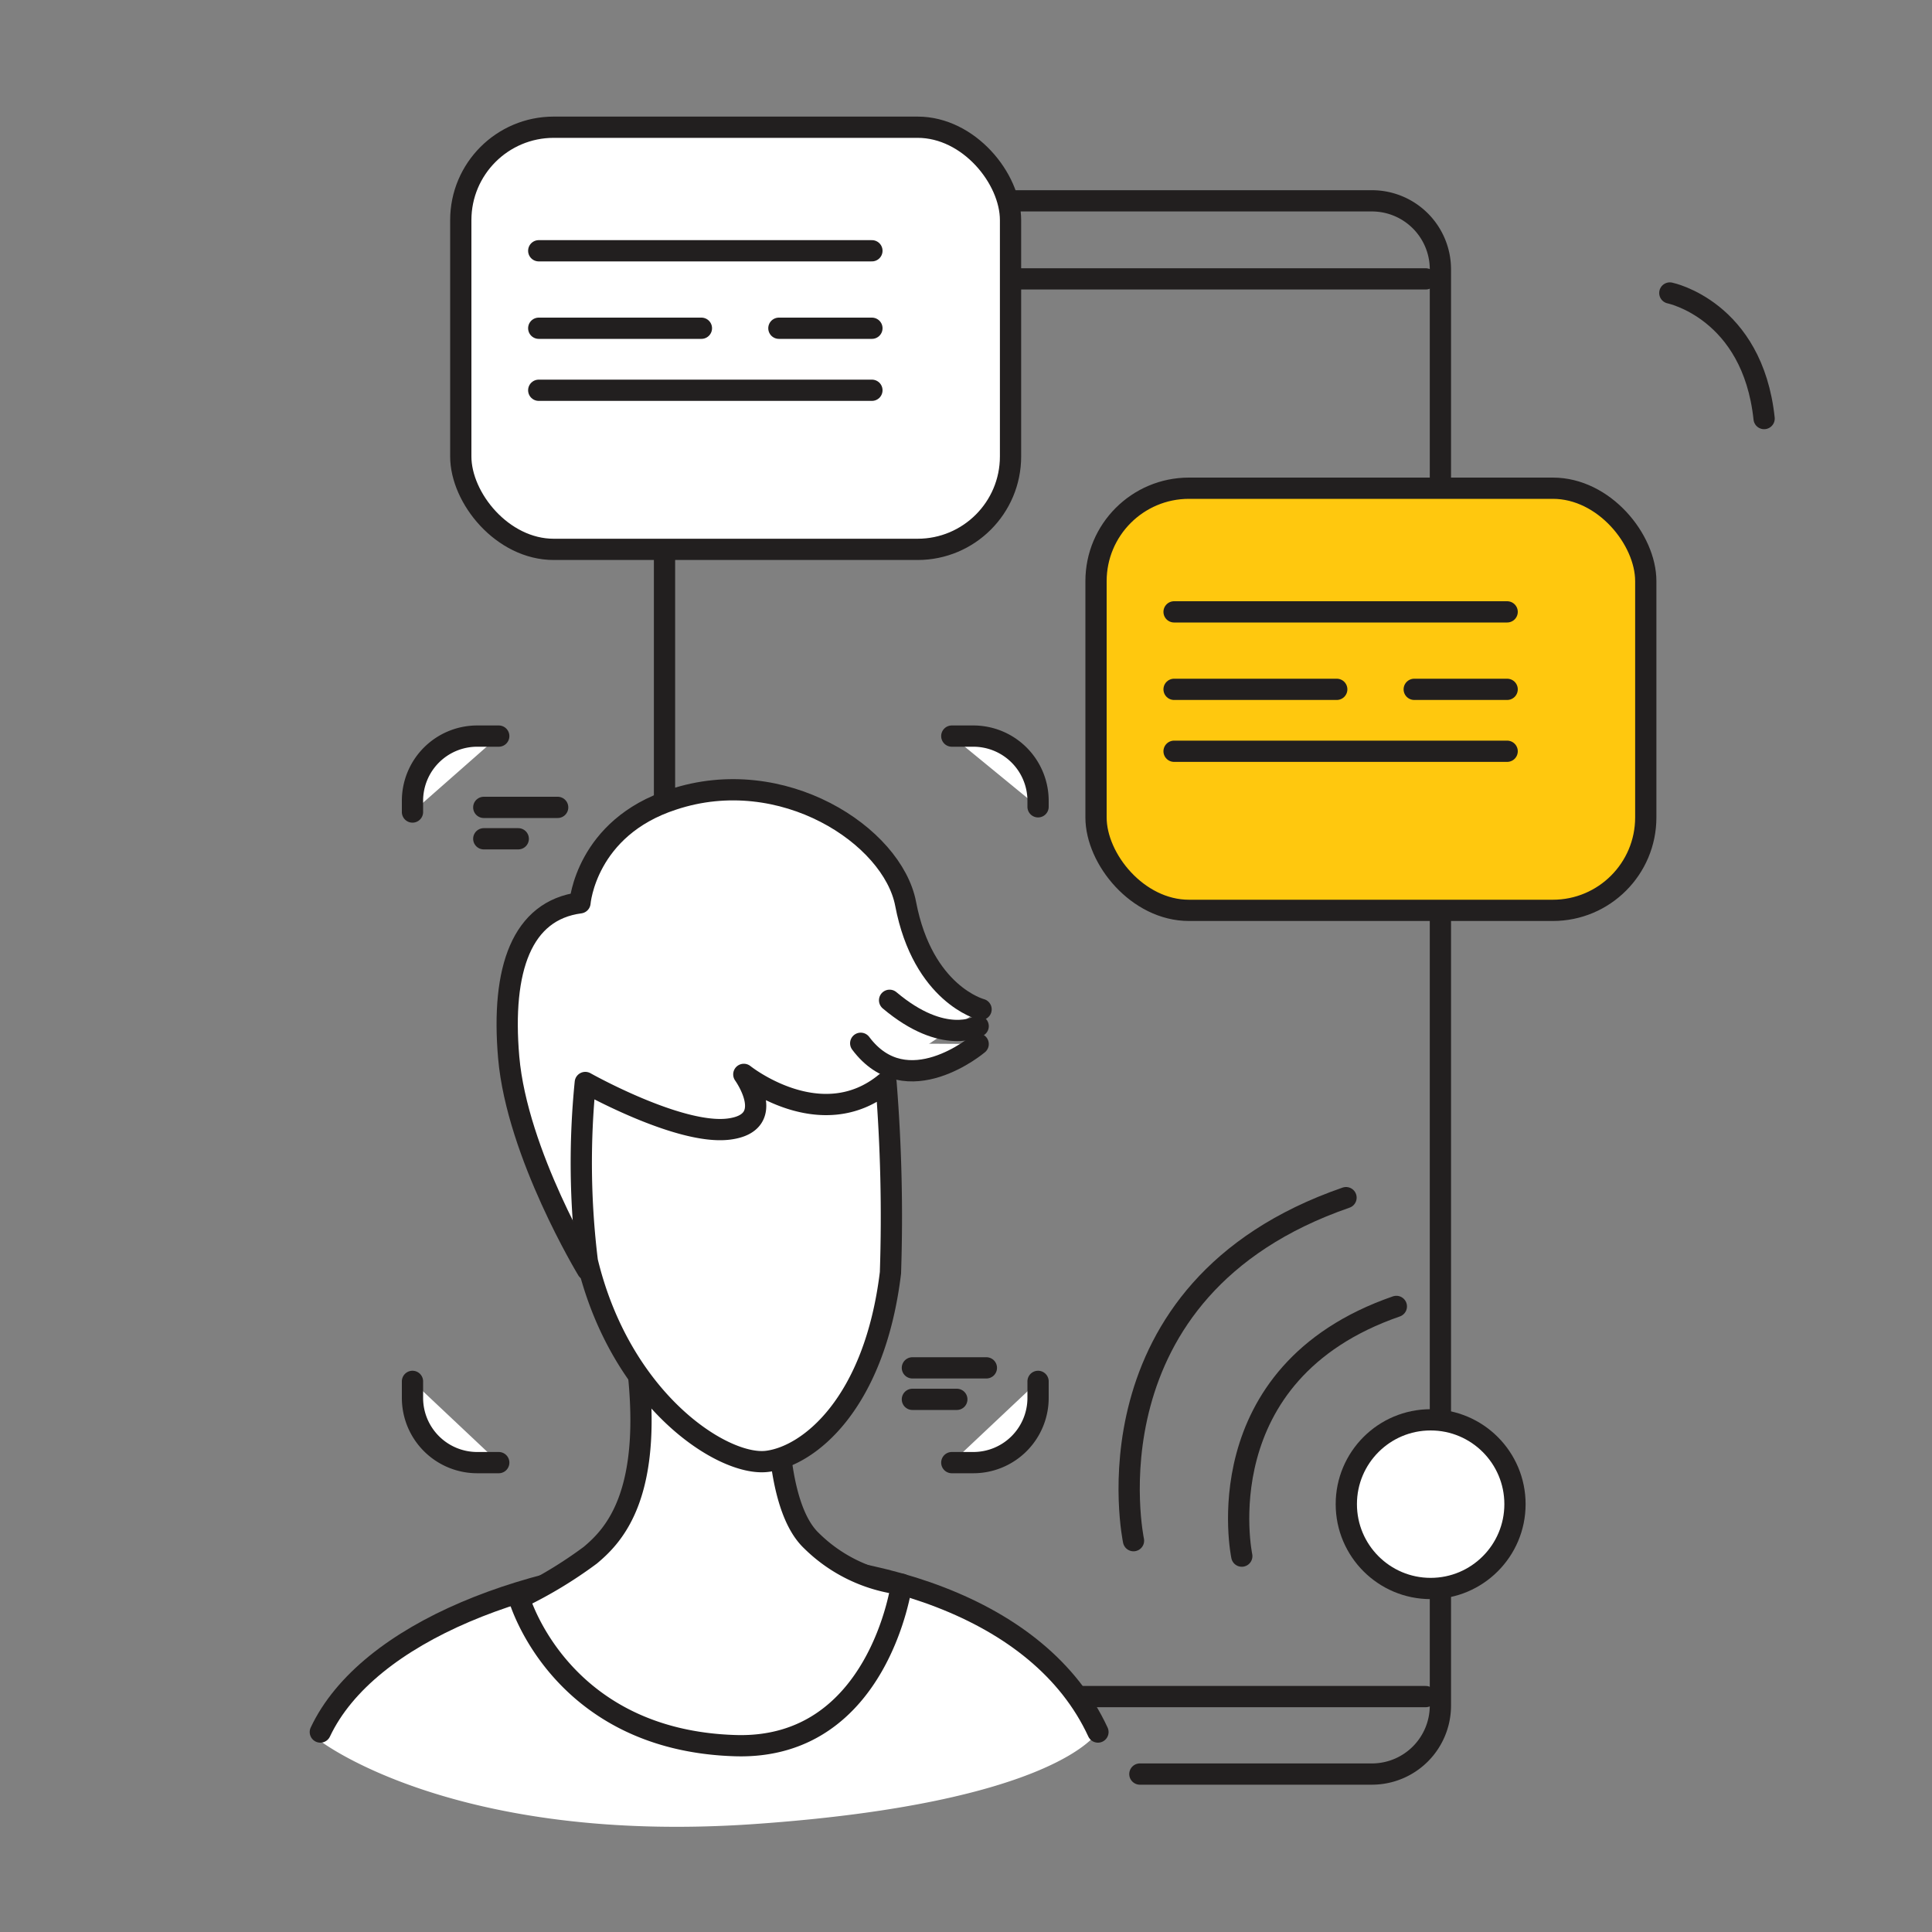
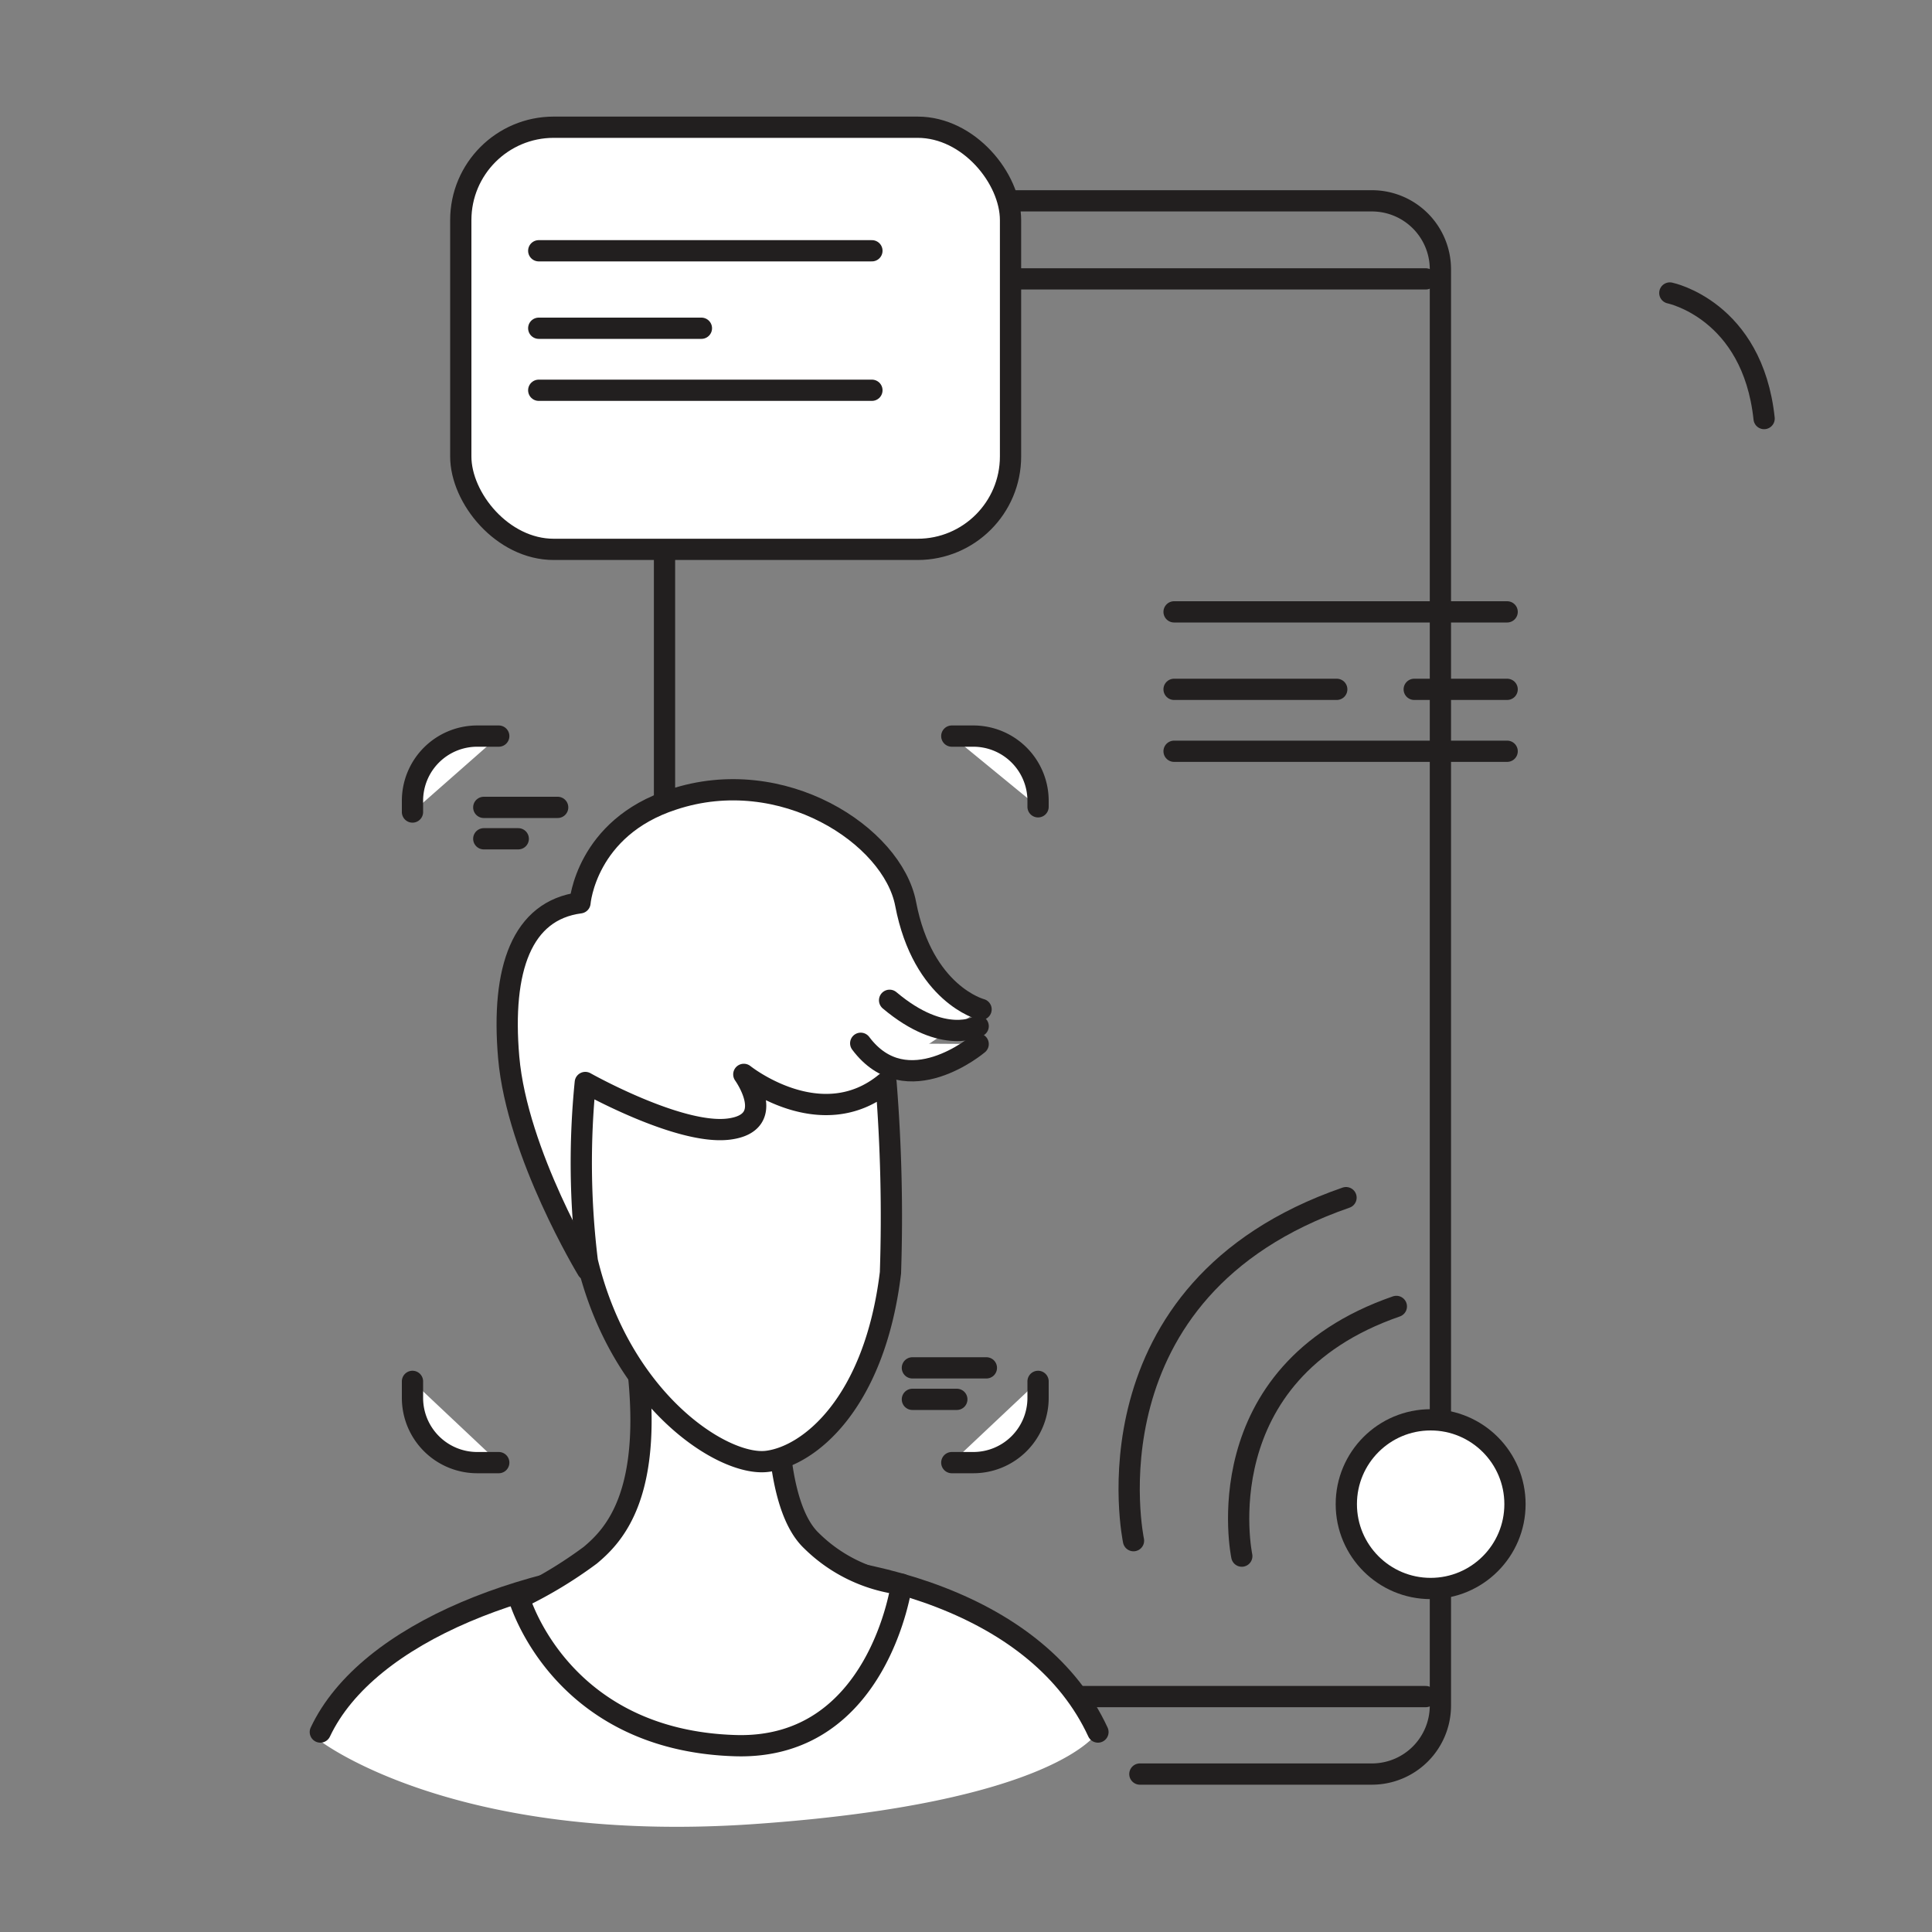
<svg xmlns="http://www.w3.org/2000/svg" id="Layer_1" data-name="Layer 1" viewBox="0 0 200 200">
  <rect x="0" y="0" width="200" height="200" fill="#808080" stroke="none" />
  <defs>
    <style>.cls-1{fill:none;}.cls-1,.cls-2,.cls-3{stroke:#221f1f;stroke-linecap:round;stroke-linejoin:round;stroke-width:2.2px;}.cls-2{fill:#ffc80e;}.cls-3,.cls-4{fill:#fff;}</style>
  </defs>
  <title>color_icons</title>
  <path class="cls-1" d="M68.79,176.58V27.86a7.09,7.09,0,0,1,7.06-7.07h66.2a7.09,7.09,0,0,1,7.06,7.07V176.58a7.09,7.09,0,0,1-7.06,7.07H118" />
  <line class="cls-1" x1="69.8" y1="28.87" x2="147.59" y2="28.87" />
  <line class="cls-1" x1="69.8" y1="175.63" x2="147.59" y2="175.63" />
  <line class="cls-1" x1="86.64" y1="24.86" x2="89.05" y2="24.86" />
  <path class="cls-1" d="M172.86,30.33s8.56,1.74,9.76,13" />
  <path class="cls-1" d="M73.82,14.83S64.06,17,63.46,26.72" />
-   <rect class="cls-2" x="113.46" y="50.54" width="56.91" height="43.7" rx="9.62" />
  <line class="cls-3" x1="121.54" y1="63.34" x2="156.02" y2="63.34" />
  <line class="cls-3" x1="121.54" y1="71.36" x2="138.38" y2="71.36" />
  <line class="cls-3" x1="146.4" y1="71.36" x2="156.02" y2="71.36" />
  <line class="cls-3" x1="121.54" y1="77.77" x2="156.02" y2="77.77" />
  <rect class="cls-3" x="47.7" y="13.17" width="56.91" height="43.7" rx="9.62" />
  <line class="cls-3" x1="55.77" y1="25.96" x2="90.26" y2="25.96" />
  <line class="cls-3" x1="55.77" y1="33.98" x2="72.61" y2="33.98" />
-   <line class="cls-3" x1="80.63" y1="33.98" x2="90.26" y2="33.98" />
  <line class="cls-3" x1="55.77" y1="40.4" x2="90.26" y2="40.4" />
  <circle class="cls-3" cx="148.1" cy="155.71" r="8.73" />
  <path class="cls-1" d="M128.55,161.09s-4-18.93,16-25.85" />
  <path class="cls-1" d="M117.34,159.49s-5.51-26,22-35.51" />
  <path class="cls-4" d="M33.1,180.19S47,191,78.16,188.82s35.45-9.49,35.45-9.49-4.57-10.17-12.48-12.16-7.4-2.89-7.4-2.89l-40.37,1s-10.92,3.08-14.88,7.87A78.47,78.47,0,0,0,33.1,180.19Z" />
  <path class="cls-3" d="M113.66,179.3c-12.1-26.15-70.73-20.73-80.5,0" />
  <path class="cls-3" d="M65.83,140.06c2,14.4-2.17,18.8-4.73,20.94a44.83,44.83,0,0,1-7.36,4.44s4.17,14.75,22.44,15.27C91,181.12,93.33,164,93.33,164A16,16,0,0,1,84,159.49C79.46,155.18,80.63,141,80.63,141Z" />
  <path class="cls-3" d="M57.55,105.87a6.72,6.72,0,0,0,3,6.19" />
  <path class="cls-3" d="M60.81,131.46s-7.28-12-8.15-22c-.79-9.17,1.37-15.21,7.38-16,0,0,.61-7.78,9.63-10.7C81,79,92.4,86.51,93.75,93.56c1.79,9.39,7.81,10.93,7.81,10.93" />
  <path class="cls-3" d="M42.7,143v1.71a6.7,6.7,0,0,0,6.7,6.7h2.23" />
  <path class="cls-3" d="M107.46,143v1.71a6.7,6.7,0,0,1-6.7,6.7H98.53" />
  <path class="cls-3" d="M107.46,83.52V82.9a6.7,6.7,0,0,0-6.7-6.7H98.53" />
  <path class="cls-3" d="M42.7,84.06V82.9a6.7,6.7,0,0,1,6.7-6.7h2.23" />
  <line class="cls-3" x1="94.45" y1="141.6" x2="102.11" y2="141.6" />
  <line class="cls-3" x1="94.45" y1="144.86" x2="99.05" y2="144.86" />
  <line class="cls-3" x1="50.08" y1="83.58" x2="57.73" y2="83.58" />
  <line class="cls-3" x1="50.08" y1="86.83" x2="53.65" y2="86.83" />
  <path class="cls-3" d="M91.72,112.06C85,117.64,77,111.22,77,111.22s3.6,5-1.54,5.66-14.87-4.82-14.87-4.82a83.5,83.5,0,0,0,.21,18.51C64.28,145,74.84,151.84,79.4,151.28c4.31-.52,11.13-5.94,12.78-19.52A173.77,173.77,0,0,0,91.72,112.06Z" />
  <path class="cls-3" d="M89.1,108c4.76,6.36,12.16.08,12.16.08" />
  <path class="cls-3" d="M92.09,103.55c5.62,4.74,9.17,2.68,9.17,2.68" />
</svg>